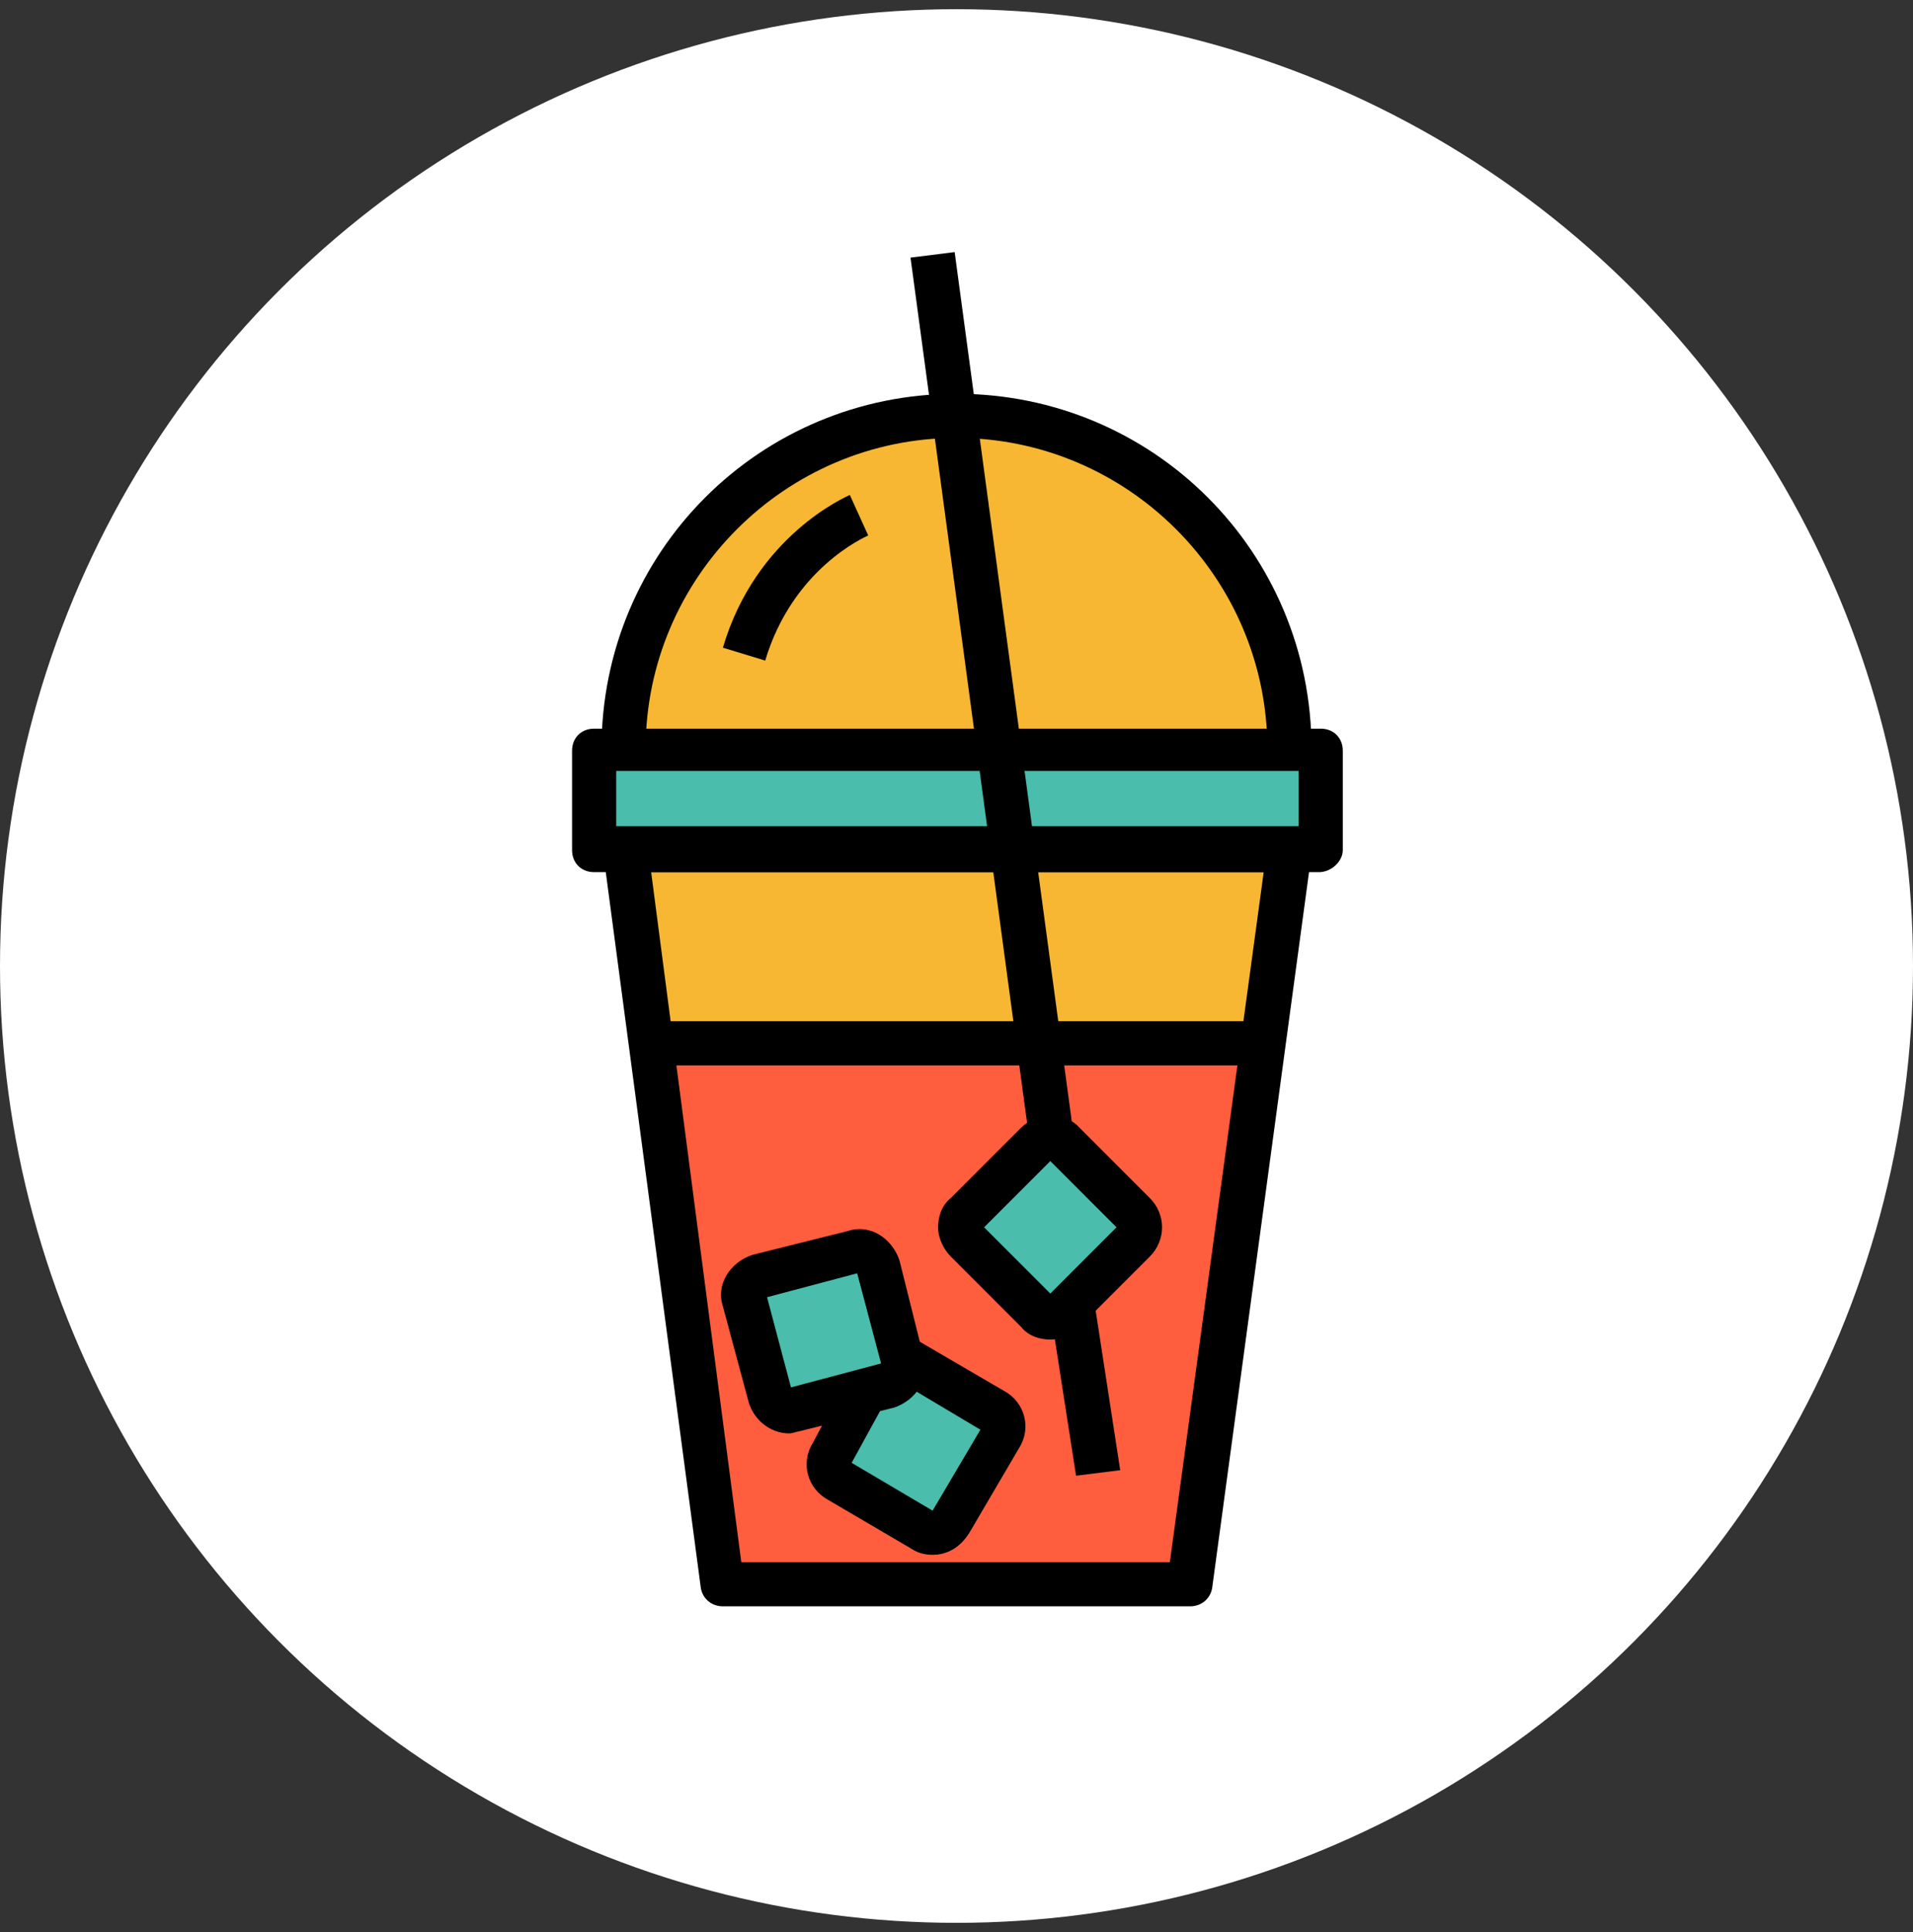
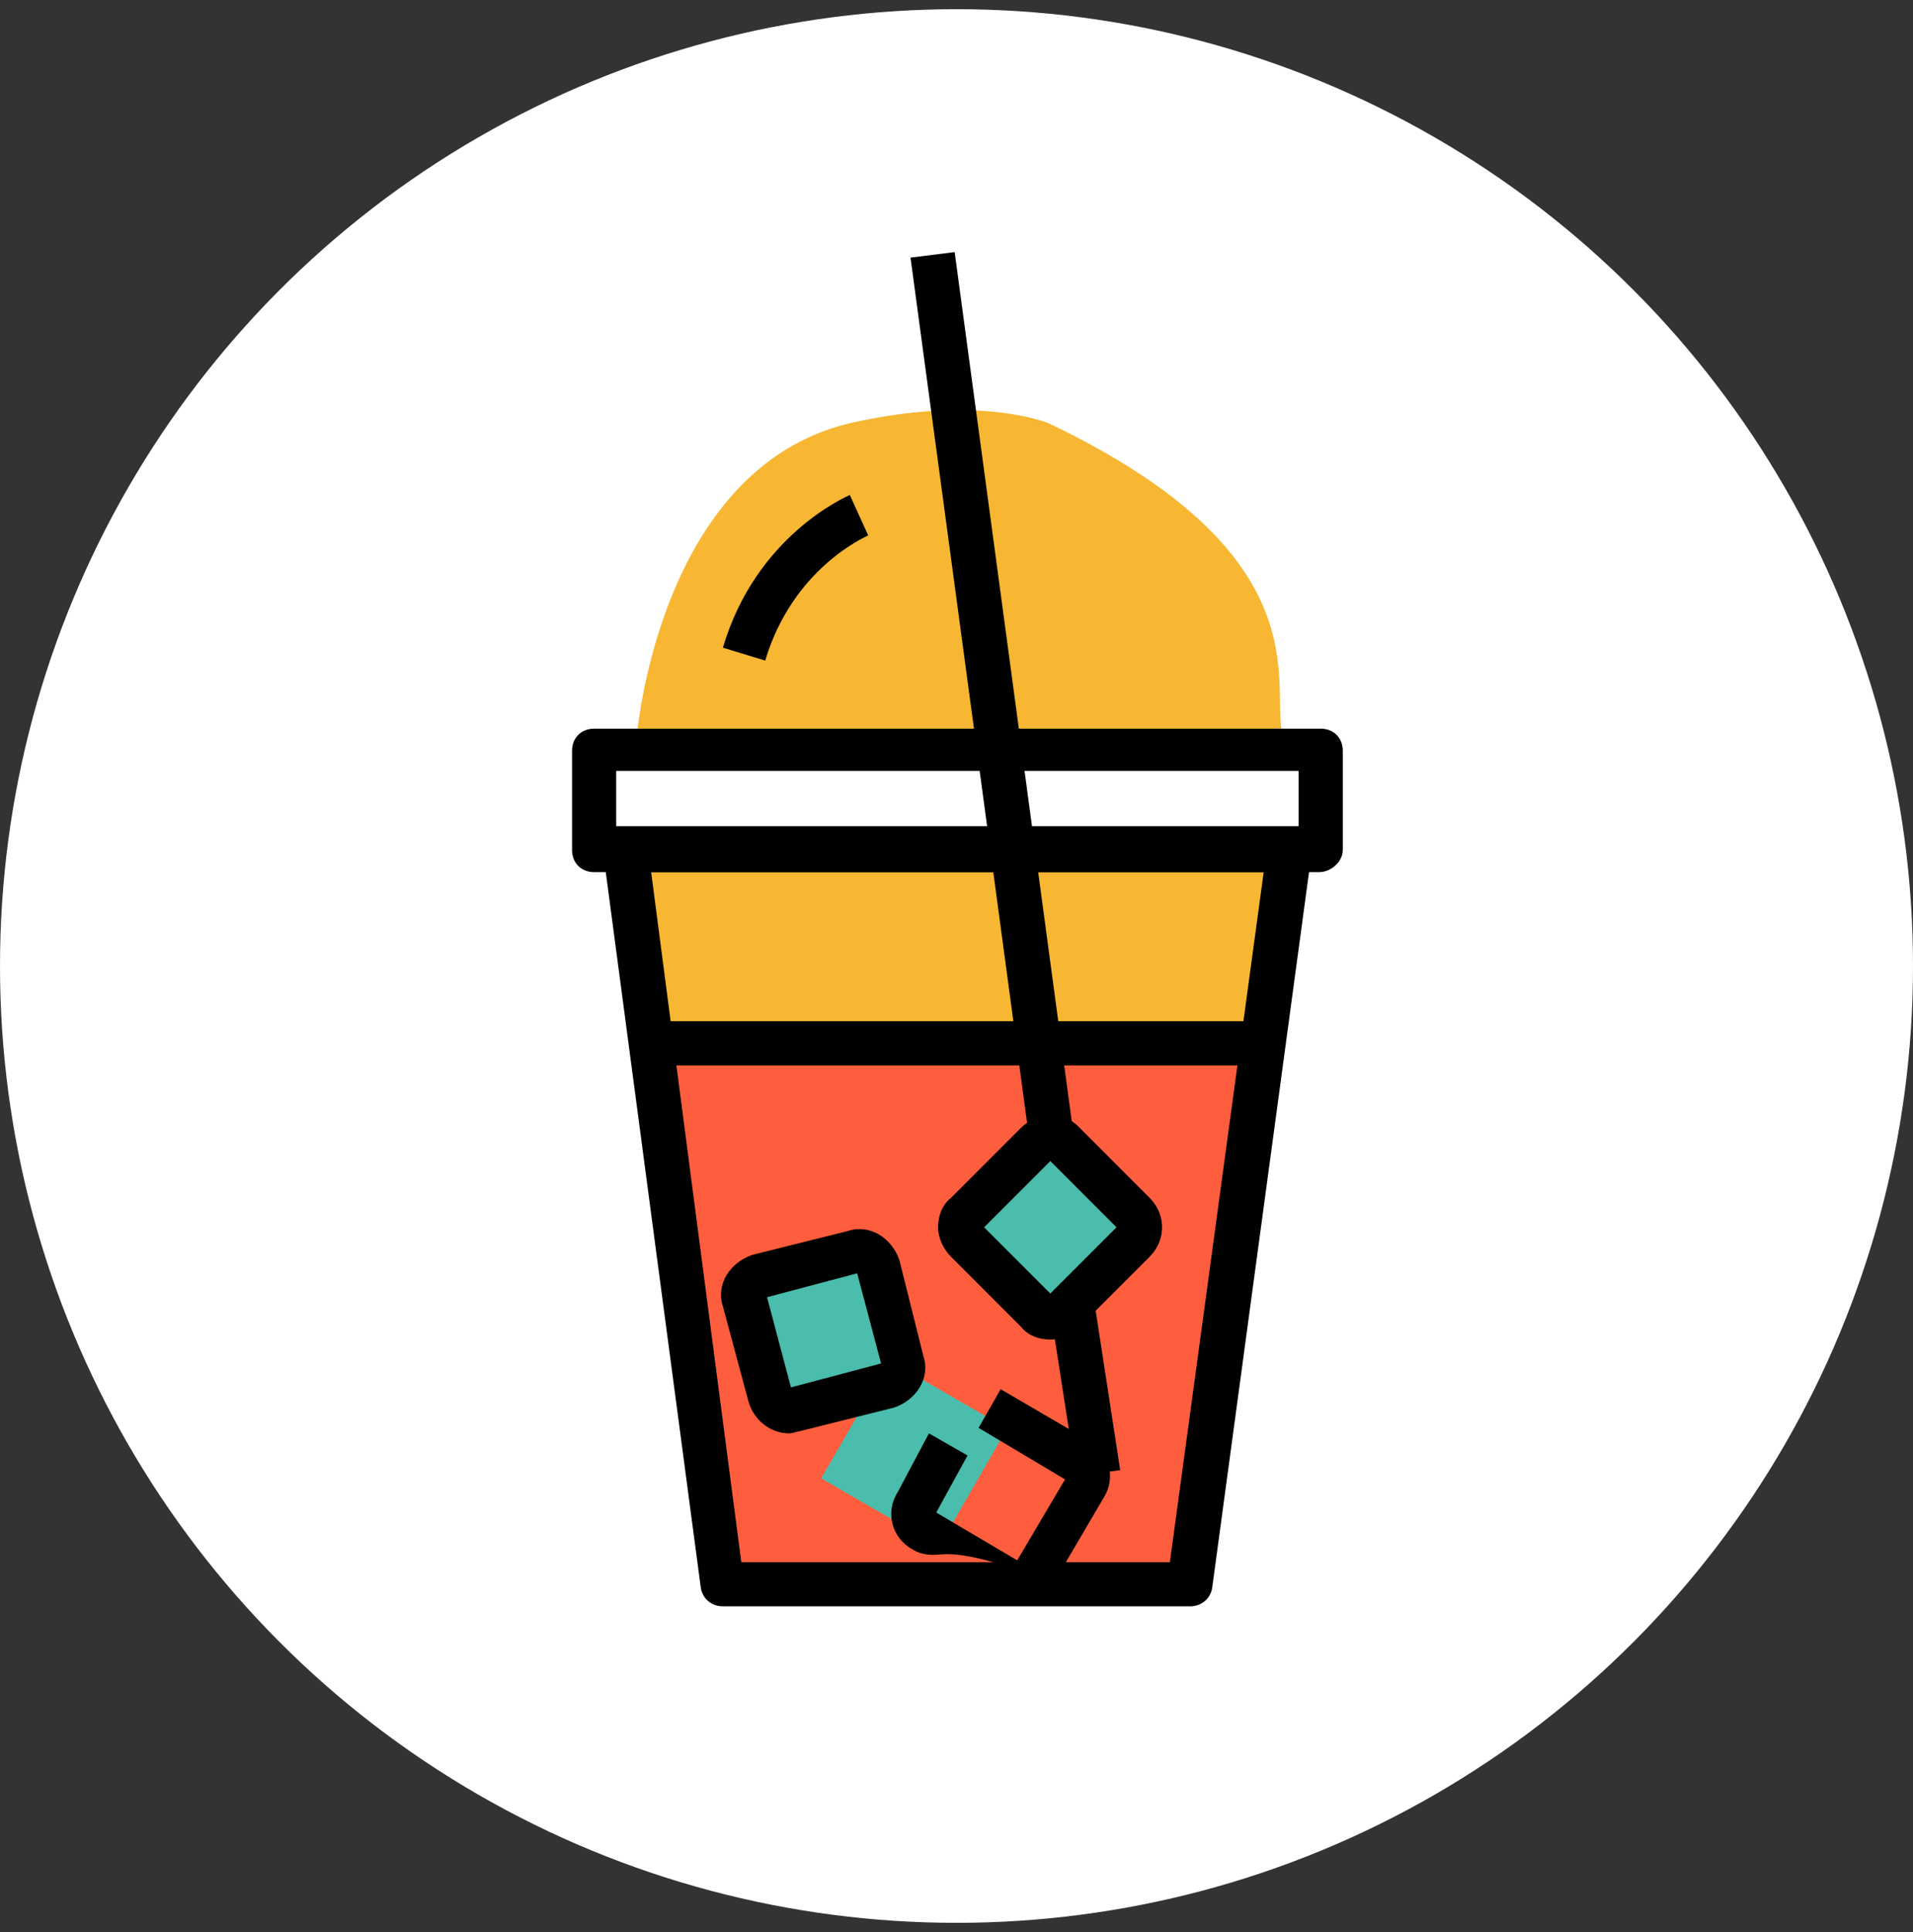
<svg xmlns="http://www.w3.org/2000/svg" version="1.1" id="Layer_1" x="0px" y="0px" viewBox="0 0 104 105" style="enable-background:new 0 0 104 105;" xml:space="preserve">
  <rect x="0" y="0" width="104" height="105" fill="#333333" stroke="none" />
  <style type="text/css">
	.st0{fill-rule:evenodd;clip-rule:evenodd;fill:#FFFFFF;}
	.st1{fill:#F7B733;}
	.st2{fill:#4ABDAC;}
	.st3{fill:#FF5E3E;}
	.st4{fill-rule:evenodd;clip-rule:evenodd;fill:#4ABDAC;}
</style>
  <g id="tequila-icon" transform="translate(0, 0)">
    <circle id="Oval" class="st0" cx="52" cy="52.5" r="52" />
  </g>
  <g>
    <rect x="34.6" y="45.9" class="st1" width="35.1" height="10.5" />
    <path class="st1" d="M69.7,39.8l-35.1,0.4c0,0,1.1-14.7,11.6-17.2c7-1.6,10.8,0,10.8,0C71.9,30.1,69.1,37.1,69.7,39.8z" />
-     <rect x="32.8" y="41.5" class="st2" width="38.5" height="4.8" />
    <polygon class="st3" points="64.8,86.3 39.2,86.3 35.7,57.1 68.1,57.1  " />
    <rect x="41.1" y="68.6" transform="matrix(0.968 -0.251 0.251 0.968 -16.734 13.578)" class="st4" width="7.4" height="7.4" />
    <rect x="46" y="75.3" transform="matrix(0.866 0.5 -0.5 0.866 46.157 -14.272)" class="st4" width="7.4" height="7.4" />
    <rect x="52.9" y="62.6" transform="matrix(0.707 0.707 -0.707 0.707 63.439 -20.641)" class="st4" width="7.4" height="7.4" />
    <g>
      <g>
        <g>
          <path d="M64.7,87.3H39.3c-0.6,0-1.1-0.4-1.2-1l-5.3-39.9c0-0.3,0.1-0.7,0.3-1c0.2-0.3,0.6-0.4,0.9-0.4h36.1      c0.3,0,0.7,0.2,0.9,0.4c0.2,0.3,0.3,0.6,0.3,1l-5.4,39.9C65.8,86.9,65.3,87.3,64.7,87.3z M40.3,84.9h23.3l5.1-37.5H35.4      L40.3,84.9z" />
        </g>
        <g>
-           <path d="M71.3,40.7h-2.4c0-9.3-7.6-16.9-16.9-16.9s-16.9,7.6-16.9,16.9h-2.4c0-10.7,8.6-19.3,19.3-19.3S71.3,30,71.3,40.7z" />
-         </g>
+           </g>
        <g>
          <path d="M71.7,47.4H32.3c-0.7,0-1.2-0.5-1.2-1.2v-5.4c0-0.7,0.5-1.2,1.2-1.2h39.5c0.7,0,1.2,0.5,1.2,1.2v5.4      C73,46.8,72.4,47.4,71.7,47.4z M33.5,44.9h37.1v-3H33.5V44.9z" />
        </g>
        <g>
          <polygon points="58.5,80.2 57.1,71.2 59.5,70.8 60.9,79.9     " />
        </g>
        <g>
          <polygon points="55.9,61.5 49.5,14 51.9,13.7 58.3,61.2     " />
        </g>
        <g>
          <rect x="35.4" y="55.5" width="33.3" height="2.4" />
        </g>
        <g>
          <path d="M41.6,35.9l-2.3-0.7c1.8-6.1,6.7-8.2,6.9-8.3l1,2.2C47,29.2,43.1,30.9,41.6,35.9z" />
        </g>
      </g>
      <g>
        <path d="M42.9,77.9c-1,0-1.9-0.7-2.2-1.7L39.3,71c-0.2-0.6-0.1-1.2,0.2-1.7c0.3-0.5,0.8-0.9,1.4-1.1l5.2-1.3     c0.6-0.2,1.2-0.1,1.7,0.2c0.5,0.3,0.9,0.8,1.1,1.4l1.3,5.2c0.2,0.6,0.1,1.2-0.2,1.7c-0.3,0.5-0.8,0.9-1.4,1.1l-5.2,1.3     C43.3,77.8,43.1,77.9,42.9,77.9z M41.7,70.5l1.3,4.9l4.9-1.3l-1.3-4.9L41.7,70.5z M48,74.1L48,74.1L48,74.1z" />
      </g>
      <g>
        <path d="M57.1,72.8c-0.6,0-1.2-0.2-1.6-0.7v0l-3.8-3.8c-0.4-0.4-0.7-1-0.7-1.6c0-0.6,0.2-1.2,0.7-1.6l3.8-3.8     c0.9-0.9,2.4-0.9,3.2,0l3.8,3.8c0.9,0.9,0.9,2.3,0,3.2l-3.8,3.8C58.3,72.5,57.7,72.8,57.1,72.8z M53.5,66.7l3.6,3.6l3.6-3.6     l-3.6-3.6L53.5,66.7z" />
      </g>
      <g>
-         <path d="M50.7,84.5c-0.4,0-0.8-0.1-1.1-0.3l-4.6-2.7c-1.1-0.6-1.5-2-0.8-3.1l1.7-3.2l2.1,1.2l-1.7,3.1l4.4,2.6l2.6-4.4l-4.7-2.8     l1.2-2.1l4.8,2.8c1.1,0.6,1.5,2,0.8,3.1l-2.7,4.6C52.2,84.1,51.5,84.5,50.7,84.5z" />
+         <path d="M50.7,84.5c-0.4,0-0.8-0.1-1.1-0.3c-1.1-0.6-1.5-2-0.8-3.1l1.7-3.2l2.1,1.2l-1.7,3.1l4.4,2.6l2.6-4.4l-4.7-2.8     l1.2-2.1l4.8,2.8c1.1,0.6,1.5,2,0.8,3.1l-2.7,4.6C52.2,84.1,51.5,84.5,50.7,84.5z" />
      </g>
    </g>
  </g>
</svg>